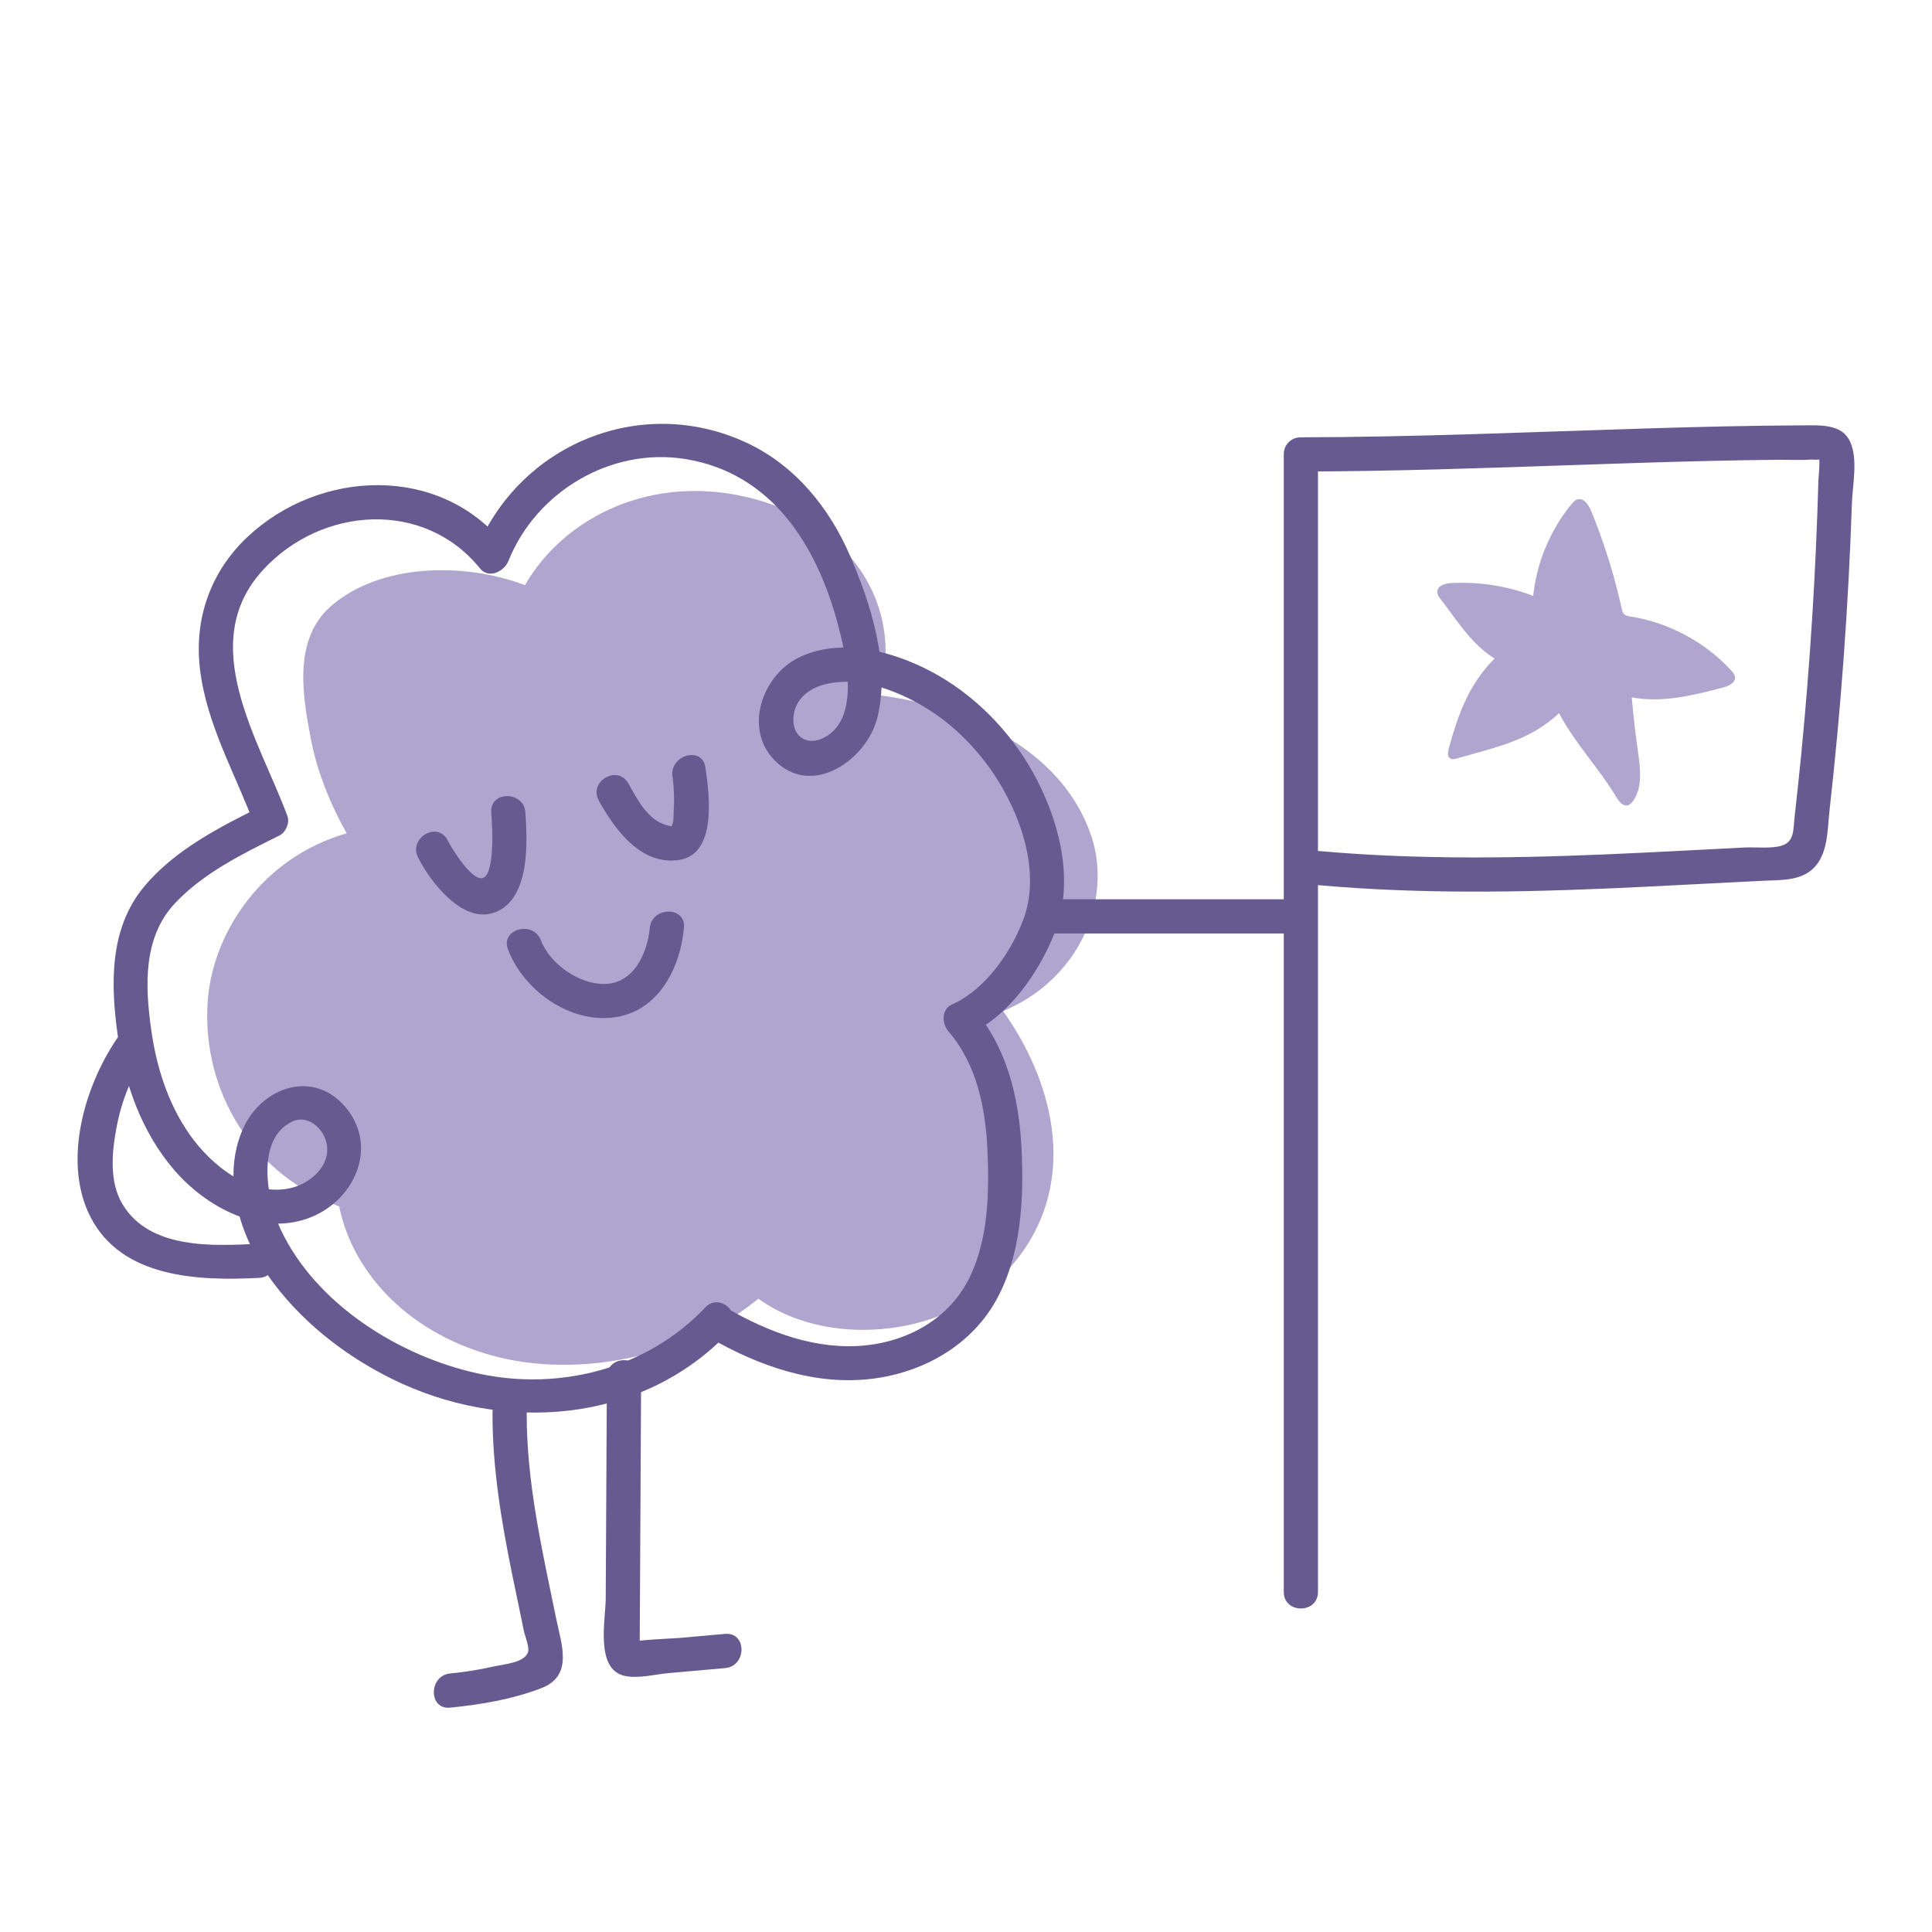
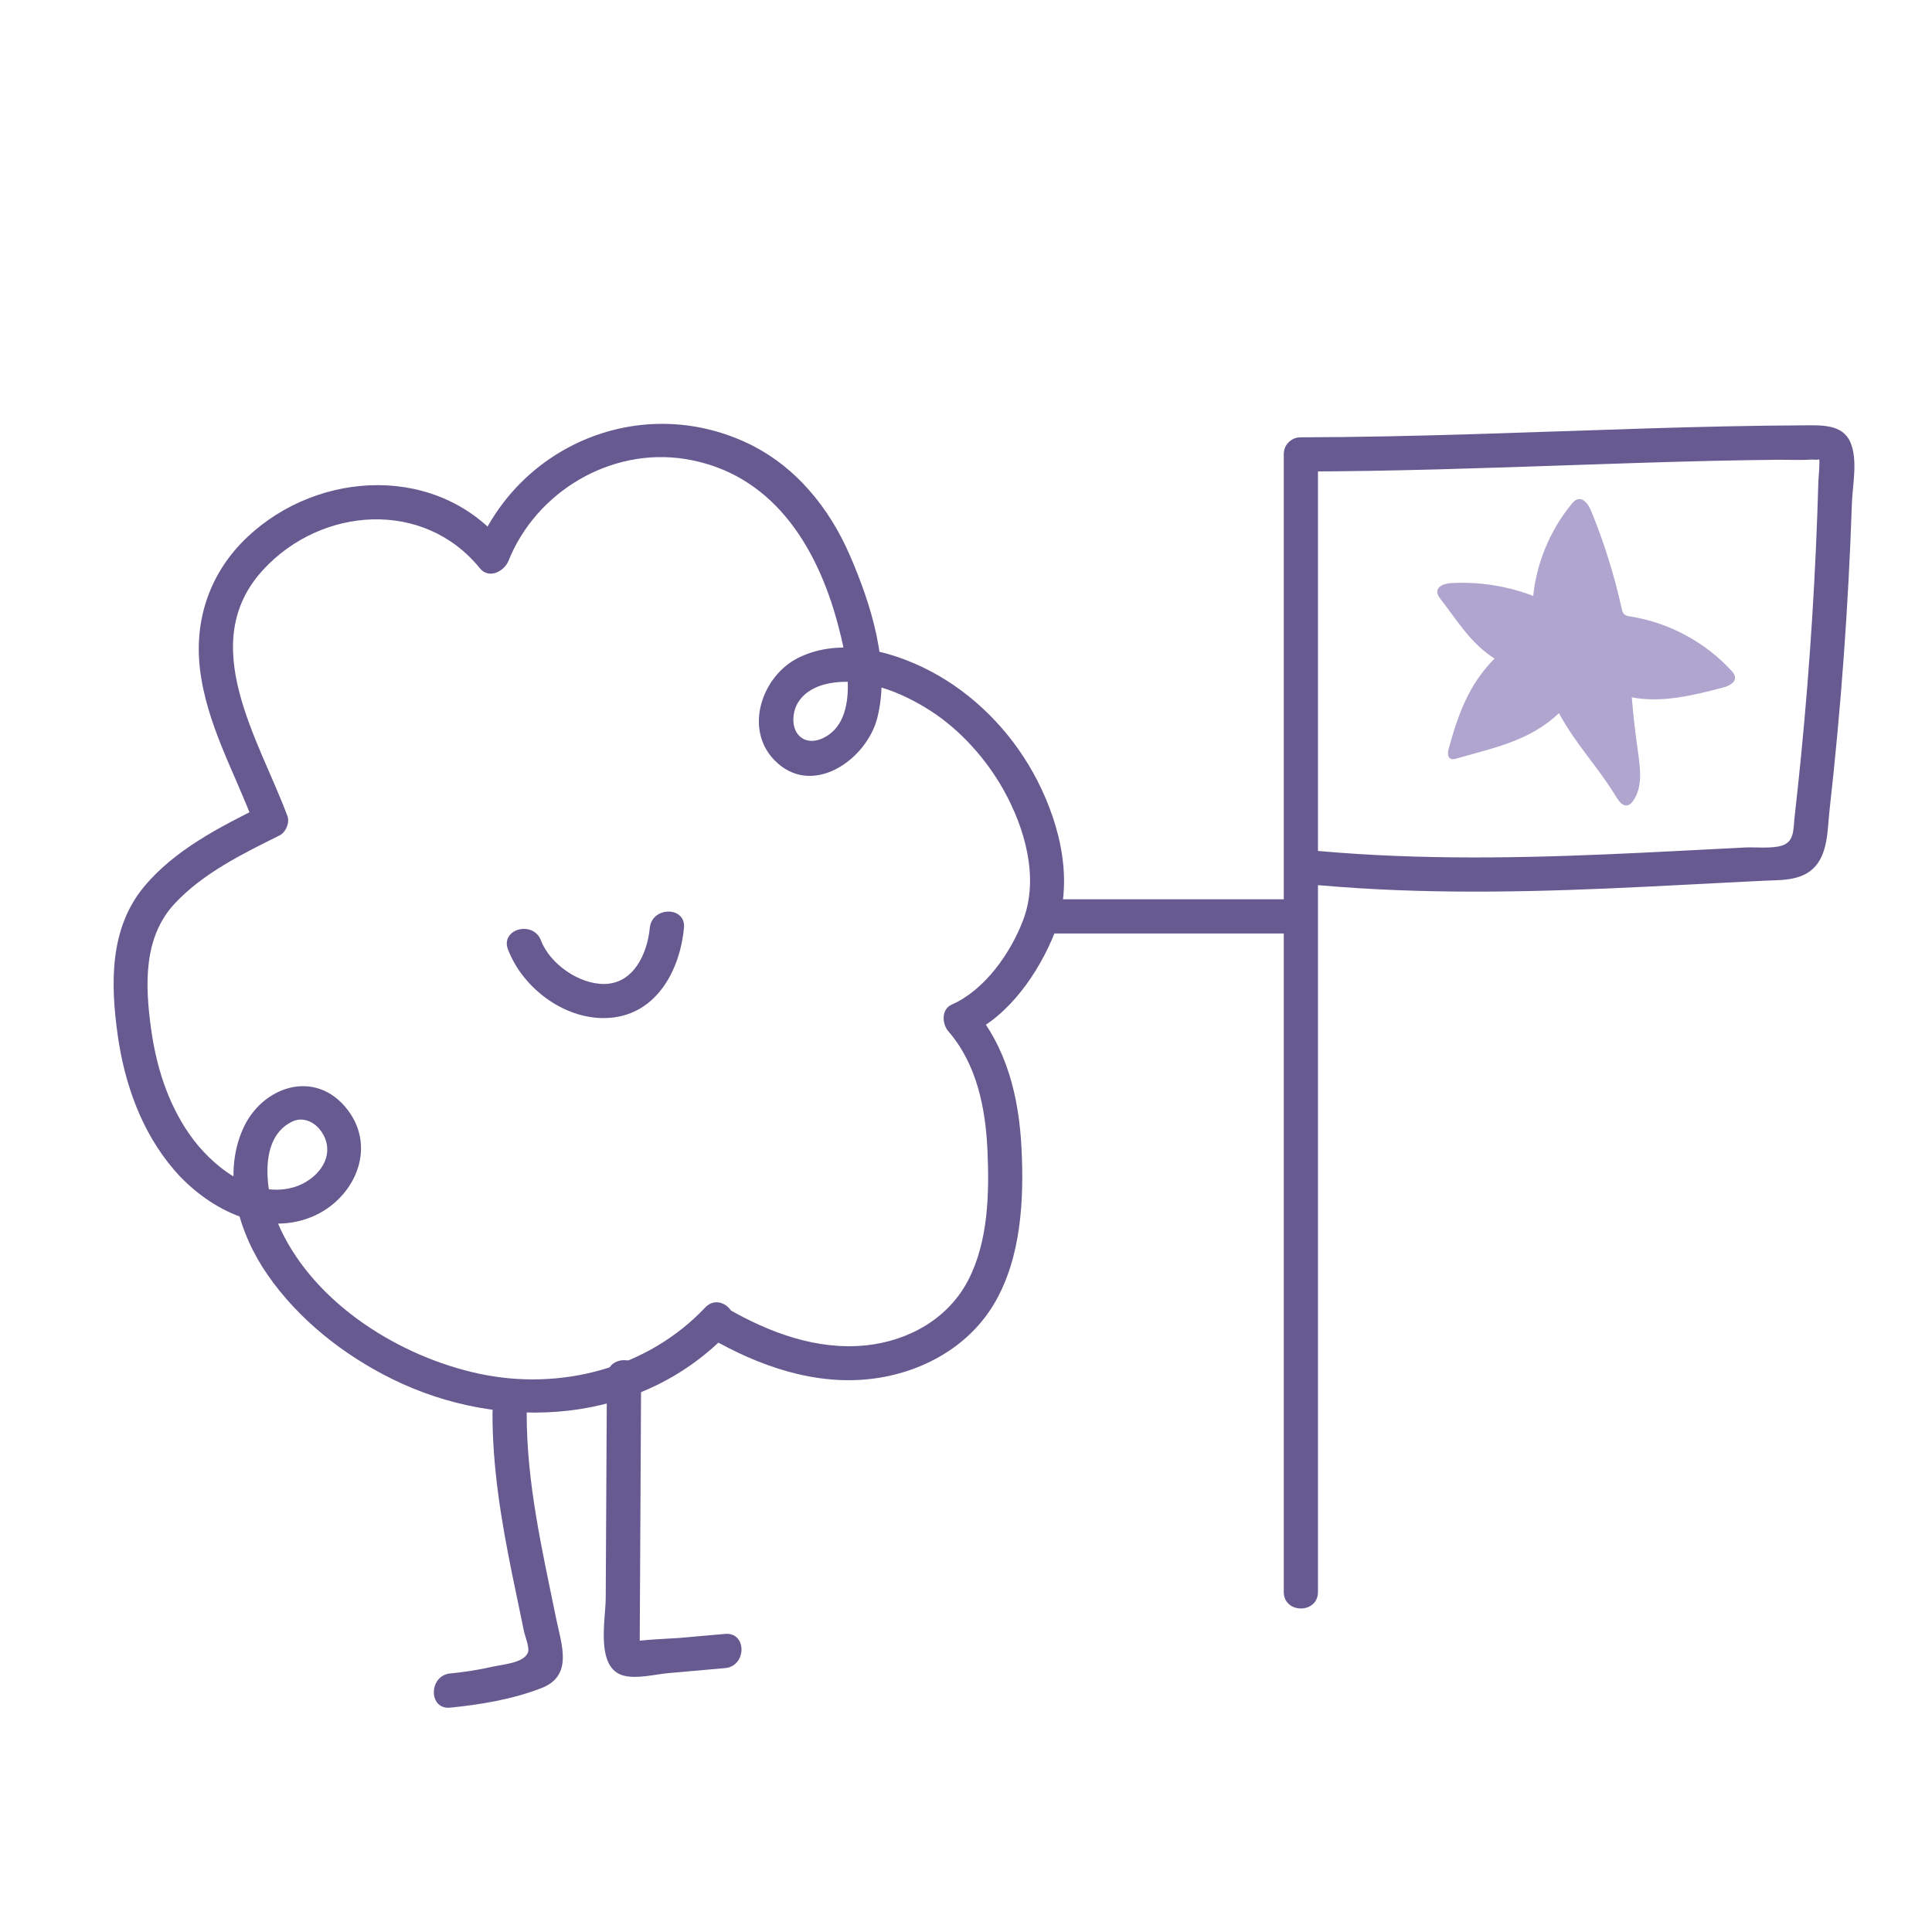
<svg xmlns="http://www.w3.org/2000/svg" id="Layer_1" data-name="Layer 1" viewBox="0 0 508.58 508.58">
  <defs>
    <style>
      .cls-1 {
        fill: #675a91;
      }

      .cls-2 {
        fill: #afa5ce;
      }
    </style>
  </defs>
-   <path class="cls-2" d="M287.19,219.85c-7.12-21.01-29.87-33.5-55.88-36.85,6.55-20.54-4.74-44.12-32.73-51.64-26.95-7.24-50.29,5.02-60.38,22.67-16.6-6.25-38.36-5.49-51.02,5.48-10.12,8.76-7.46,23.67-5.5,34.25,1.65,8.91,4.99,17.44,9.6,25.6-22,6.26-35.12,25.75-36.57,43.81-1.7,21.23,9.25,44.8,34.58,54.42,3.63,17.83,18.87,34.05,42.16,39.73,23.35,5.69,51.39-1.52,68.18-15.46,17.24,12.61,47.49,10.77,64.18-5.99,20.24-20.32,15.54-48.09.26-69.71,19.88-8.27,28.98-29.06,23.14-46.31Z" />
-   <path class="cls-1" d="M110.06,225.74c3.23,6.39,11.78,17.67,20.27,14.41,9.24-3.55,8.51-18.44,7.98-26.26-.39-5.75-9.39-5.79-9,0,.2,2.95.41,5.93.25,8.89-.1,1.87-.35,6.96-2.06,8.15-2.75,1.91-8.48-7.39-9.67-9.73-2.61-5.17-10.38-.62-7.77,4.54h0Z" />
-   <path class="cls-1" d="M157.64,210.79c4.22,7.54,10.93,16.92,20.89,15.62,10.32-1.35,8.21-17.18,7.17-24.39-.82-5.71-9.5-3.28-8.68,2.39.43,3,.53,6.07.33,9.09-.07,1.15.04,2.68-.43,3.71-.26.58-.13.68.39.3-.61.01-1.2-.08-1.77-.27-5.04-1.36-7.78-6.82-10.13-11-2.83-5.05-10.61-.52-7.77,4.54h0Z" />
-   <path class="cls-1" d="M133.73,249.94c3.97,10.45,15.51,18.99,27.02,17.98,12.23-1.08,18.25-12.66,19.3-23.65.55-5.76-8.45-5.72-9,0-.63,6.63-4.16,14.61-11.89,14.75-6.69.12-14.41-5.28-16.76-11.46-2.04-5.36-10.74-3.04-8.68,2.39h0Z" />
+   <path class="cls-1" d="M133.73,249.94c3.97,10.45,15.51,18.99,27.02,17.98,12.23-1.08,18.25-12.66,19.3-23.65.55-5.76-8.45-5.72-9,0-.63,6.63-4.16,14.61-11.89,14.75-6.69.12-14.41-5.28-16.76-11.46-2.04-5.36-10.74-3.04-8.68,2.39h0" />
  <path class="cls-1" d="M275.56,245.73h66.88c5.79,0,5.8-9,0-9h-66.88c-5.79,0-5.8,9,0,9h0Z" />
  <path class="cls-1" d="M129.65,371.84c-.06,14.35,2.31,28.51,5.16,42.53.69,3.42,1.42,6.84,2.13,10.26.32,1.55.64,3.11.96,4.66.25,1.22,1.51,4.34,1.11,5.6-.92,2.86-6.59,3.23-9.29,3.84-3.7.85-7.43,1.42-11.21,1.79-5.71.56-5.77,9.57,0,9,8.08-.8,16.33-2.19,23.94-5.11,8.53-3.27,5.38-11.39,3.93-18.45-3.66-17.91-7.8-35.74-7.73-54.13.02-5.79-8.98-5.8-9,0h0Z" />
  <path class="cls-1" d="M159.76,362.41c-.1,19.46-.21,38.93-.31,58.39-.03,5.53-2.78,18.33,4.72,20.29,3.54.92,8.26-.34,11.81-.66,4.97-.44,9.93-.88,14.9-1.32,5.72-.51,5.78-9.51,0-9-4.03.36-8.07.71-12.1,1.07-.74.07-11.99.57-12.1,1.07,1.34,2.62,1.91,3.02,1.71,1.19l.02-2.92.03-5.84.07-12.65c.09-16.54.18-33.09.26-49.63.03-5.79-8.97-5.8-9,0h0Z" />
  <path class="cls-1" d="M186.99,352.24c12.85,7.39,27.56,12.55,42.56,10.71,13.14-1.61,25.62-8.45,32.36-20.12,6.93-12,7.67-27.08,6.99-40.6s-3.88-26.69-12.89-37.1l-.91,7.07c10.43-4.59,18.42-16.3,22.5-26.57,5.18-13.04,1.64-28.11-4.54-40.16-5.81-11.34-14.93-21.23-25.99-27.62-10.59-6.11-25.49-10.5-37.08-4.61-9.36,4.76-14.18,18.52-6.18,26.81,9.82,10.18,24.34.01,27.14-11.11,3.48-13.84-1.69-29.9-7.14-42.55s-14.41-23.83-27.25-29.83c-27.8-12.98-60.05.37-71.38,28.66l7.52-1.99c-17.08-21.08-48.63-19.67-67.53-1.91-9.75,9.17-14.11,21.54-12.53,34.81,1.75,14.66,9.29,27.44,14.34,41.08l2.07-5.08c-11.14,5.55-23.12,11.59-31.19,21.36-9.06,10.97-8.76,25.5-6.89,38.91,1.8,12.86,6.28,25.53,14.8,35.49s23.12,17.88,36.3,12.44c11.11-4.58,17.31-17.94,9.41-28.22-8.38-10.91-22.56-6.25-27.57,5.16-5.55,12.63-.93,27.58,6.56,38.36,8.16,11.75,19.95,21.05,32.72,27.36,29.09,14.37,65.74,11.97,88.8-12.43,3.98-4.21-2.38-10.58-6.36-6.36-15.15,16.03-38.13,21.99-59.49,17.42-20.84-4.46-42.98-18.23-52.28-38.02-3.51-7.48-6.7-23.59,2.97-28.31,4.55-2.22,9.04,2.41,9.31,6.81.32,5.12-4.43,9.22-8.99,10.48-10.77,2.99-21.64-5.83-27.37-14.13s-8.68-17.93-10.02-27.7c-1.57-11.39-2.08-24.03,6.27-32.94,7.52-8.02,17.86-13.07,27.57-17.9,1.64-.82,2.72-3.33,2.07-5.08-7.44-20.07-24.3-45.47-6.34-64.9,15.3-16.55,42.23-18.56,57.01-.32,2.37,2.92,6.41.79,7.52-1.99,7.3-18.22,26.96-29.9,46.45-26.8,22.68,3.61,34.59,22.49,40.17,43.2,2.19,8.12,6.27,25.35-3.72,30.23-4.46,2.18-8.13-.45-7.91-5.2.24-5,4.16-7.97,8.75-9.02,9.3-2.12,19.74,2.16,27.43,7.13s14.59,12.57,19.22,20.91c5.53,9.94,9.28,22.91,5.13,34.01-3.25,8.68-10.12,18.53-18.81,22.35-2.85,1.25-2.6,5.12-.91,7.07,7.52,8.69,9.81,20.33,10.29,31.52.48,11.23.21,23.71-5.05,33.92s-15.74,16.02-26.85,17.2c-12.93,1.37-25.48-3.31-36.51-9.66-5.03-2.89-9.57,4.88-4.54,7.77h0Z" />
  <path class="cls-1" d="M337.94,119.62c0,77.86,0,155.71,0,233.57,0,21.96,0,43.92,0,65.88,0,5.79,9,5.8,9,0,0-77.86,0-155.71,0-233.57,0-21.96,0-43.92,0-65.88,0-5.79-9-5.8-9,0h0Z" />
  <path class="cls-1" d="M342.44,124.12c24.06-.04,48.11-.89,72.15-1.71,12.16-.42,24.33-.82,36.5-1.1,5.61-.13,11.23-.22,16.84-.28,2.95-.03,6,.16,8.95-.06,0,0,2.52.23,1.94-.25.33.27-.13,5.45-.15,5.93-.67,24.04-2.18,48.05-4.52,71.98-.55,5.57-1.14,11.14-1.77,16.7-.34,2.99,0,6.19-3.27,7.25-2.76.89-6.93.37-9.87.52-12.13.61-24.26,1.29-36.39,1.8-26.82,1.14-53.68,1.41-80.41-1.33-5.76-.59-5.72,8.42,0,9,26.73,2.73,53.6,2.47,80.41,1.33,13.78-.59,27.55-1.38,41.33-2.05,4.4-.21,9.54.09,13.03-3.13,4.05-3.74,3.83-10.34,4.39-15.36,3.02-26.84,4.98-53.8,5.89-80.8.17-4.96,1.66-11.65-.47-16.3s-7.72-4.31-12.13-4.29c-13.86.06-27.72.39-41.57.82-30.29.93-60.57,2.28-90.88,2.33-5.79,0-5.8,9.01,0,9h0Z" />
-   <path class="cls-1" d="M32.74,270.71c-9.84,12.69-16.74,34.25-8.97,49.55,8.27,16.29,28.64,16.93,44.44,16.13,5.76-.29,5.8-9.29,0-9-12,.61-28.8,1.6-35.98-10.42-3.58-5.98-2.76-14-1.48-20.55,1.36-6.96,3.98-13.7,8.35-19.34,3.51-4.52-2.82-10.94-6.36-6.36h0Z" />
  <path class="cls-2" d="M403.53,157.58c.8-9.04,4.38-17.82,10.13-24.85.44-.54.94-1.09,1.61-1.28,1.64-.46,2.91,1.42,3.56,2.99,3.43,8.35,6.13,17,8.08,25.81.11.49.23,1,.57,1.37.43.46,1.11.57,1.73.67,10.09,1.6,19.59,6.69,26.51,14.2.46.5.93,1.06,1,1.74.14,1.48-1.6,2.36-3.04,2.73-7.9,2.07-16.11,4.14-24.13,2.61.46,5.47.91,9.15,1.67,14.59.6,4.32,1.2,9.12-1.33,12.68-.37.52-.84,1.02-1.46,1.16-1.22.26-2.2-.96-2.85-2.02-5.17-8.51-10.42-13.51-15.2-22.24-7.67,7.26-16.83,9.02-26.98,11.94-.5.15-1.07.28-1.54.04-.86-.43-.76-1.68-.51-2.61,2.52-9.21,5.35-16.96,12.07-23.75-6.24-3.96-9.67-9.8-14.19-15.64-.44-.57-.9-1.22-.88-1.94.03-1.59,2.07-2.2,3.66-2.29,7.48-.41,15.04.8,22.01,3.54" />
</svg>